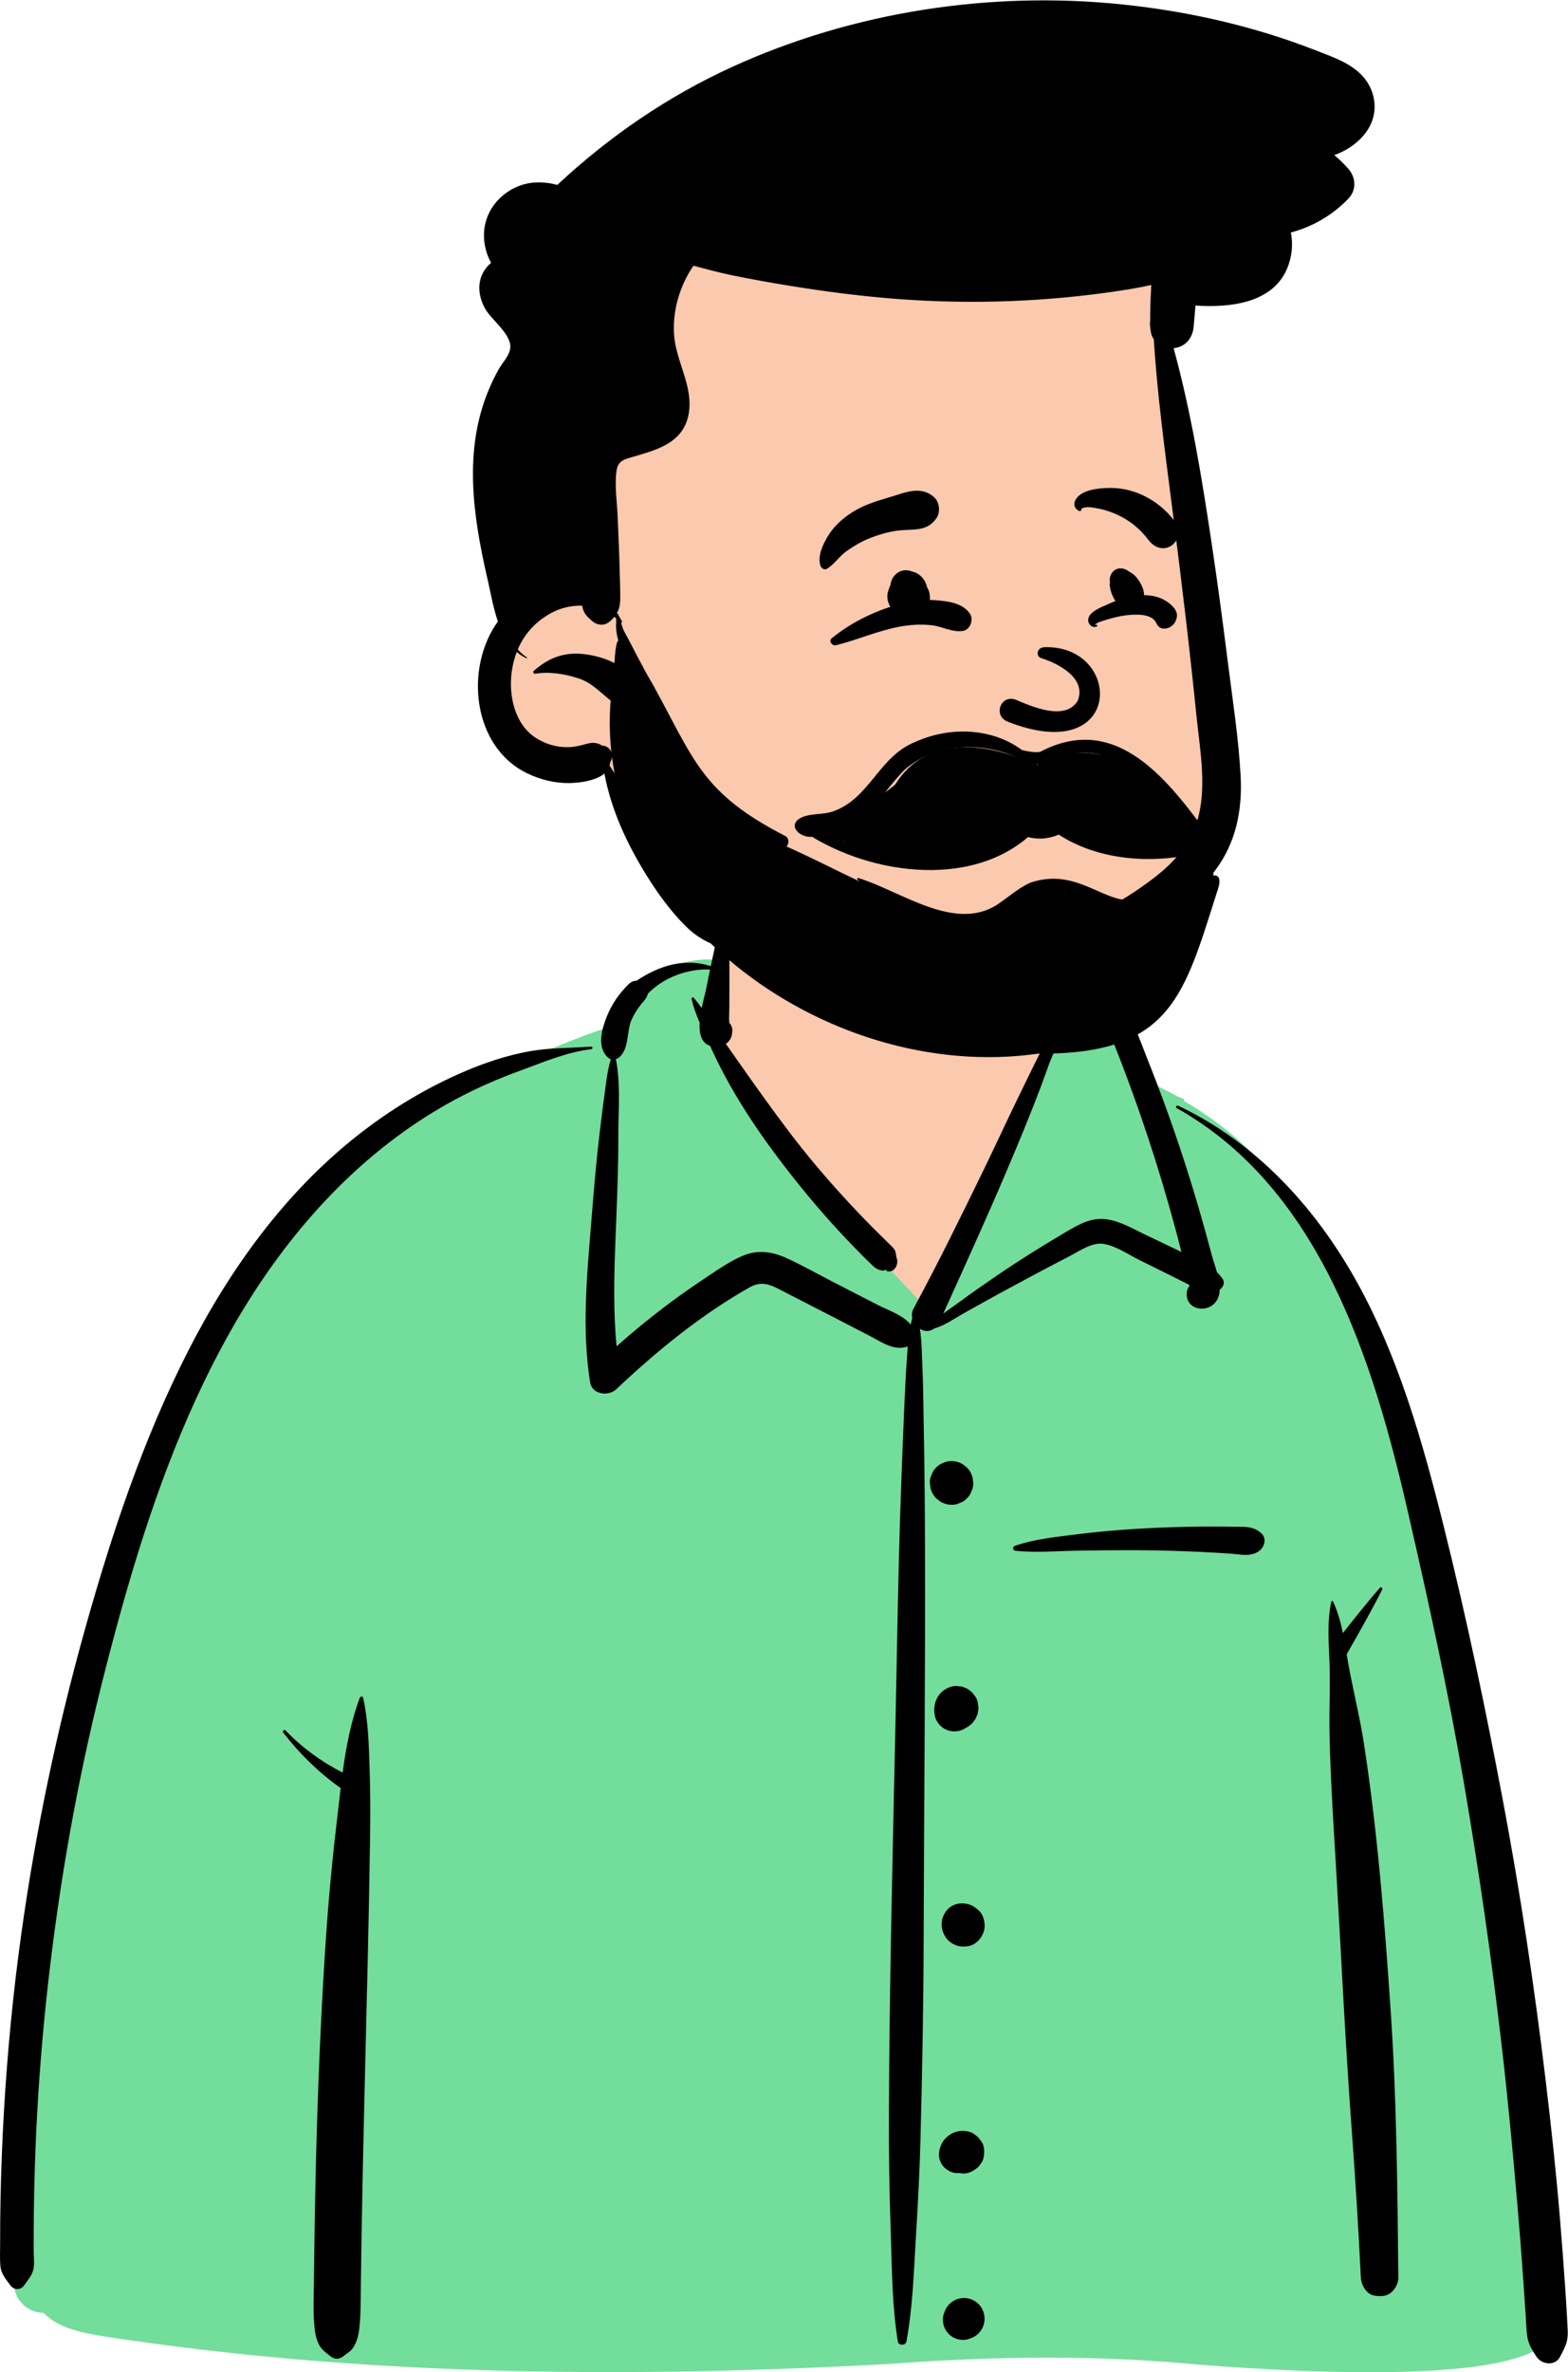
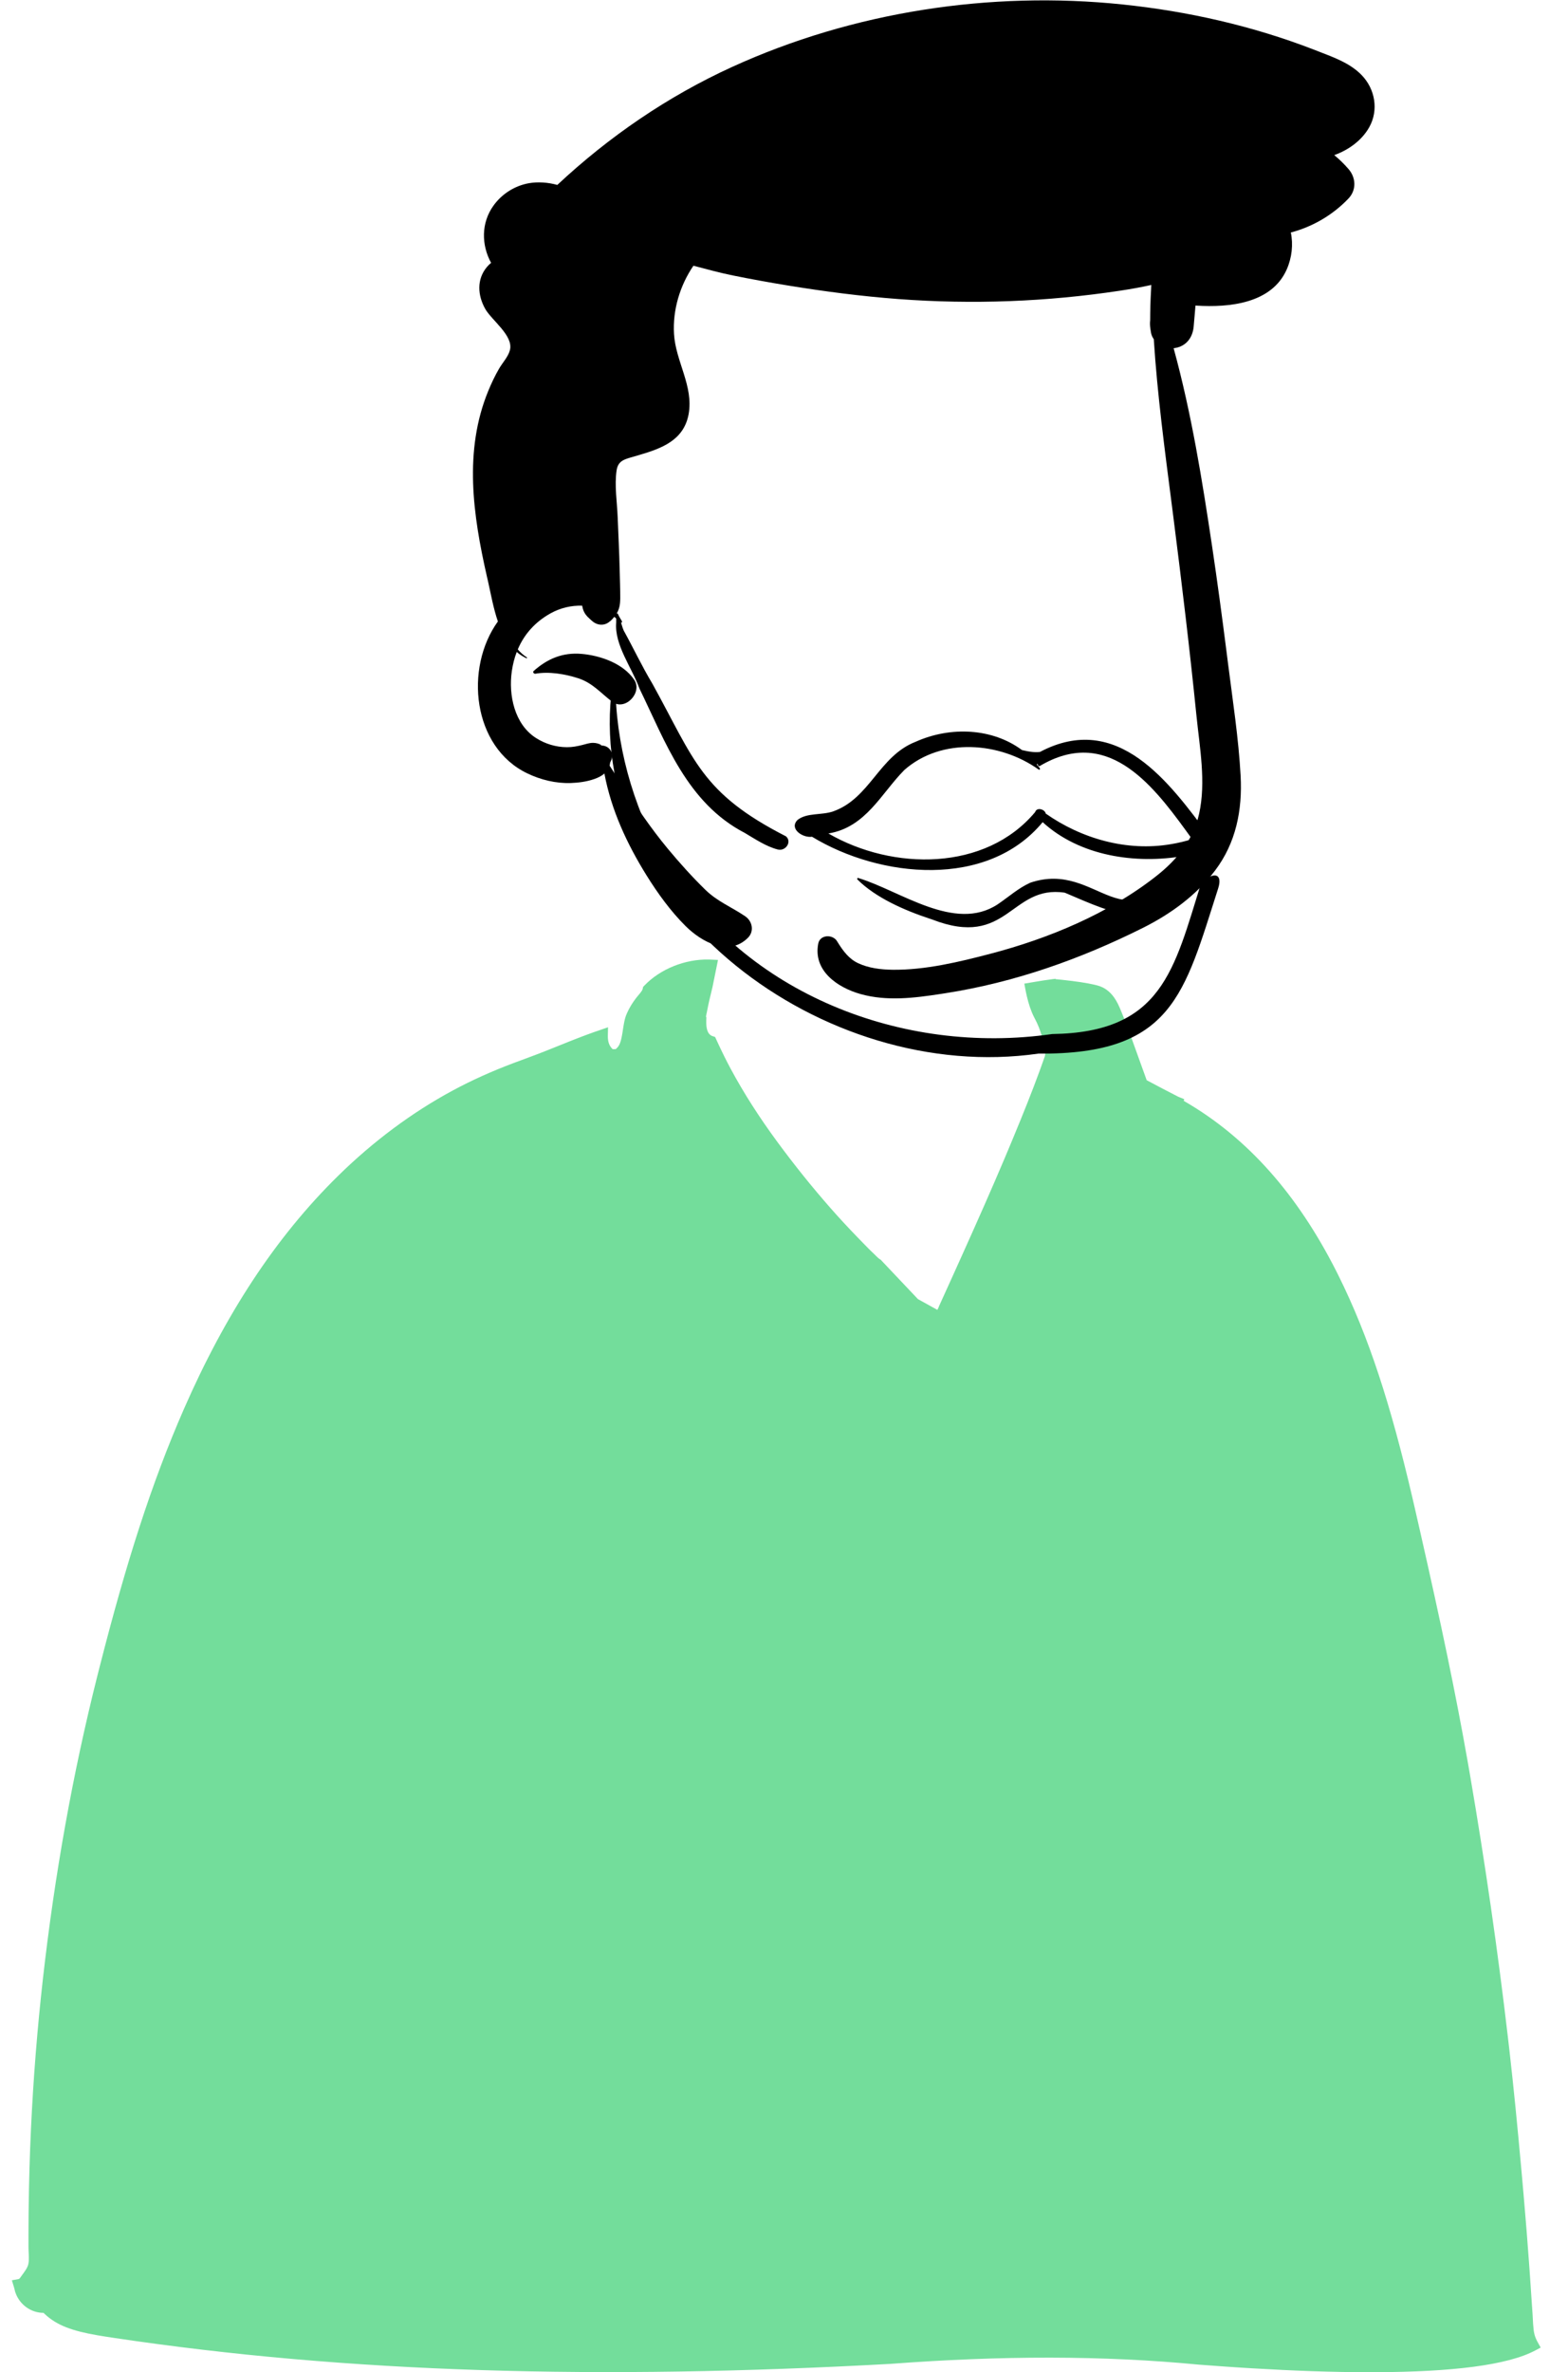
<svg xmlns="http://www.w3.org/2000/svg" fill="none" viewBox="28.75 30.38 133.18 201.38">
-   <path fill-rule="evenodd" clip-rule="evenodd" d="M37.774 228.589C59.74  231.942 82.104 232.11 104.252 230.893C113.018 230.233 121.81 230.115  130.568 230.958C135.744 231.344 158.435 233.087 160.289 228.43C159.122  203.627 156.759 178.613 149.509 154.759C146.528 146.289 143.967 139.259  138.148 132.25C136.314 130.336 132.359 126.323 130.092 125.014C128.129  123.88 127.308 124.284 126.181 122.369C125.061 120.253 124.234 116.72  122.643 115.227C121.024 113.707 118.623 114.251 115.648 114.741C116.195  107.318 112.785 105.428 108.088 104.017C99.832 100.851 91.678 102.441  89.6 112.54C85.748 112.54 83.583 114.207 81.243 115.807C80.287  116.462 80.952 118.129 79.81 118.644C77.696 119.4 73.961 119.215 71.926  120.145C62.671 124.377 54.428 130.515 49.015 139.478C36.879 158.614  28.543 198.925 29.985 221.606C29.353 222.601 30.227 224.03 30.449  225.101C30.73 226.032 31.638 226.652 32.586 226.546C33.908 227.975  35.954 228.293 37.774 228.589Z" fill="#FAC9AE" />
-   <path fill-rule="evenodd" clip-rule="evenodd" d="M83.473 114.057C84.826  112.638 86.948 111.791 88.958 111.839L89.052 111.842L89.734  111.872L89.278 114.12L89.255 114.226L89.162 114.617L89.039  115.127L88.995 115.315L88.948 115.523C88.941 115.557 88.934 115.59  88.927 115.623L88.906 115.722L88.712 116.677L88.748 116.761L88.738  116.978C88.708 117.763 88.876 118.194 89.246 118.332L89.276  118.343L89.487 118.411L89.66 118.787C90.057 119.647 90.427 120.398  90.807 121.105C91.916 123.169 93.238 125.232 94.763 127.304C96.212  129.274 97.721 131.154 99.291 132.939C99.996 133.742 100.742 134.548  101.535 135.368L102.218 136.071L102.435 136.292L102.581 136.439L102.763  136.618L103.026 136.869L103.216 137.058L103.278 137.116C103.355 137.189  103.415 137.238 103.47 137.273L103.49 137.285L103.55 137.321L106.716  140.667L107.834 141.285L108.365 141.58L108.472 141.365L108.494  141.296L109.671 138.7L110.389 137.109C111.864 133.837 113.011 131.235  114.061 128.756L114.191 128.447L114.578 127.525L114.783 127.033C115.721  124.775 116.414 123.032 117.034 121.339L117.122 121.097L117.252  120.735L117.446 120.19L117.482 120.096C117.65 119.663 117.236 118.089  116.829 117.226L116.806 117.178L116.7 116.964L116.585 116.739C116.316  116.211 116.121 115.624 115.956 114.914C115.93 114.799 115.905 114.684  115.881 114.567L115.847 114.391L115.826 114.276L115.795 114.114L115.752  113.883L116.664 113.73L117.164 113.648L117.382 113.613C117.665 113.569  117.917 113.533 118.153 113.503L118.242 113.492L118.4 113.473L118.406  113.505L118.731 113.537L118.973 113.562C120.162 113.689 121.08 113.828  121.732 113.982L121.796 113.998L121.913 114.027L121.966 114.041C122.558  114.202 123.015 114.548 123.377 115.059C123.625 115.41 123.786 115.745  124.04 116.381L124.132 116.611L124.435 117.364C124.47 117.456 124.525  117.602 124.599 117.804L124.856 118.507L126.145 122.084L127.465  122.782C128.078 123.104 128.526 123.337 128.748 123.446L128.826  123.485L128.883 123.511L129.337 123.692L129.289 123.834L129.343  123.866C134.775 127.005 138.963 131.835 142.224 138.246L142.322  138.441L142.423 138.643C145.022 143.865 146.884 149.693 148.702  157.474L148.814 157.958L148.903 158.342L149.377 160.419C151.158 168.259  152.381 174.105 153.394 179.841L153.46 180.215L153.629 181.189C154.9  188.614 155.965 195.971 156.817 203.257L156.959 204.483C157.314 207.613  157.636 210.849 157.984 214.735L158.031 215.257L158.184 217.002C158.348  218.883 158.497 220.76 158.632 222.633L158.698 223.569L158.835  225.605L158.915 226.764L158.925 226.921L158.957 227.526L158.966  227.668C158.978 227.85 158.992 228.003 159.01 228.145L159.023  228.249L159.039 228.35C159.084 228.627 159.173 228.876 159.32  229.153L159.358 229.222L159.61 229.676L159.153 229.918C156.767 231.181  152.07 231.737 145.627 231.765L145.431 231.766H145.028C141.897 231.764  138.579 231.643 135.116 231.436L134.333 231.388L133.68 231.346C133.398  231.327 133.124 231.309 132.84 231.289L132.404 231.258L130.584  231.124C122.394 230.336 113.806 230.349 104.343 231.061C79.672 232.417  58.377 231.845 38.362 228.843L37.756 228.751L37.309 228.678L37.043  228.634C34.92 228.269 33.587 227.803 32.547 226.823L32.492  226.771L32.447 226.726L32.427 226.727C31.38 226.722 30.421 226.034  30.065 225.018L30.047 224.964L30.023 224.888L30.007 224.813C29.991  224.74 29.97 224.661 29.945 224.575L29.925 224.509L29.76  223.964L30.317 223.862C30.365 223.853 30.415 223.82 30.463  223.749L30.509 223.682L30.59 223.57L30.784 223.303C30.991 223.012  31.092 222.829 31.143 222.646C31.187 222.483 31.204 222.275 31.199  221.985L31.195 221.843L31.173 221.33C31.172 221.288 31.171 221.252  31.17 221.218L31.17 221.166L31.169 220.443L31.171 219.648C31.172  219.302 31.174 218.964 31.177 218.632L31.181 218.138L31.186  217.74C31.213 215.539 31.277 213.34 31.379 211.144C31.578 206.858  31.919 202.578 32.401 198.313C33.398 189.51 34.925 180.972 37.001  172.721L37.21 171.897C39.455 163.08 41.62 156.282 44.371  149.996C47.871 142 52.138 135.42 57.511 130.159C60.465 127.267 63.736  124.826 67.212 122.953C68.811 122.092 70.51 121.328 72.333  120.64L72.594 120.543L73.015 120.388L73.339 120.268L74.381  119.877C74.6 119.794 74.838 119.702 75.12 119.591L75.294  119.521L77.16 118.773L77.47 118.651L77.815 118.516L78.068  118.419C78.482 118.26 78.857 118.121 79.205 117.999L79.411  117.928L79.598 117.865L80.394 117.588L80.378 118.316C80.368 118.8  80.492 119.166 80.768 119.428L80.777 119.437L80.787 119.444L80.795  119.45L80.843 119.449L81.031 119.448C81.051 119.437 81.069 119.425  81.086 119.41C81.354 119.181 81.478 118.875 81.599 118.172L81.631  117.977L81.687 117.61L81.71 117.472C81.79 116.984 81.86 116.714  81.997 116.406C82.194 115.961 82.454 115.527 82.761 115.129L82.833  115.037L83.119 114.691L83.163 114.636C83.264 114.507 83.315 114.416  83.337 114.332L83.342 114.31L83.371 114.164L83.473 114.057Z" fill="#73DD9B" />
-   <path fill-rule="evenodd" clip-rule="evenodd" d="M128.694 124.452C128.559  124.377 128.678 124.183 128.813 124.247C135.327 127.318 140.325 132.706  143.841 138.931C147.482 145.376 149.558 152.695 151.347 159.847L151.411  160.106C153.319 167.758 154.941 175.488 156.402 183.238C157.881 191.086  159.068 198.983 160.023 206.912C160.495 210.832 160.917 214.76 161.245  218.695C161.409 220.662 161.558 222.63 161.692 224.599C161.746 225.386  161.796 226.173 161.84 226.962L161.871 227.553C161.897 228.089 161.961  228.627 161.829 229.156C161.715 229.612 161.475 230.025 161.263  230.443C160.845 231.271 159.7 231.134 159.249 230.443L159.118  230.242C158.82 229.778 158.572 229.347 158.478 228.77C158.387 228.211  158.384 227.625 158.343 227.06C158.268 226.021 158.205 224.981 158.132  223.942C157.979 221.755 157.808 219.568 157.618 217.384C157.243 213.071  156.841 208.763 156.347 204.462C155.469 196.818 154.367 189.195 153.068  181.613C151.799 174.206 150.195 166.874 148.521 159.551L148.348  158.794C145.418 146.009 140.901 131.285 128.694 124.452ZM59.307  174.516C59.355 174.388 59.561 174.359 59.596 174.516C60.035 176.501  60.078 178.546 60.145 180.579C60.211 182.584 60.209 184.598 60.179  186.604C60.072 193.978 59.871 201.345 59.697 208.717C59.609 212.405  59.528 216.093 59.465 219.781C59.441 221.165 59.422 222.548 59.405  223.931L59.385 225.756C59.375 226.562 59.353 227.359 59.256  228.165C59.191 228.695 59.053 229.2 58.762 229.655C58.556 229.977  58.261 230.141 57.974 230.36L57.92 230.402C57.554 230.693 57.168  230.695 56.806 230.402L56.7 230.318C56.354 230.046 56.055 229.833  55.833 229.403C55.526 228.804 55.477 228.154 55.424 227.494C55.345  226.494 55.398 225.479 55.408 224.476C55.428 222.464 55.456 220.452  55.491 218.44C55.62 211.062 55.875 203.682 56.34 196.317C56.558  192.848 56.855 189.368 57.253 185.913L57.329 185.265C57.45 184.249  57.56 183.214 57.684 182.176C55.832 180.867 54.203 179.278 52.815  177.476C52.713 177.344 52.881 177.158 53.004 177.286C54.423 178.762  56.05 179.939 57.851 180.864C58.146 178.691 58.551 176.53 59.307  174.516ZM90.252 108.746C90.278 108.726 90.318 108.718 90.342  108.746C90.74 109.213 90.659 109.926 90.672 110.517L90.674  110.572C90.702 111.436 90.707 112.298 90.705 113.162L90.696  115.915C90.695 116.293 90.664 116.687 90.683 117.068L90.693  117.215C90.903 117.43 91 117.741 90.929 118.054C90.916 118.454  90.707 118.789 90.403 118.999L91.055 119.928L91.708 120.857C93.053  122.774 94.412 124.673 95.829 126.537C97.274 128.438 98.816 130.267  100.429 132.025C101.217 132.885 102.018 133.732 102.839 134.56C103.172  134.897 103.513 135.225 103.851 135.557L104.187 135.891C104.386 136.09  104.636 136.288 104.768 136.541C104.845 136.69 104.863 137.057 104.89  137.118C105.139 137.668 104.715 138.544 104.009 138.27L104.041  138.249C104.17 138.159 104.087 138.158 103.794 138.245C103.609 138.244  103.436 138.201 103.274 138.117L103.226 138.09C102.997 137.974 102.794  137.748 102.608 137.568L102.562 137.524C102.139 137.125 101.735 136.702  101.328 136.284C100.48 135.414 99.652 134.525 98.849 133.613C97.249  131.792 95.731 129.897 94.294 127.943C92.831 125.954 91.47 123.862  90.3 121.684C89.856 120.857 89.449 120.015 89.059 119.163C88.299  118.918 88.123 118.106 88.176 117.192C87.895 116.536 87.643 115.866  87.493 115.182C87.473 115.089 87.593 115 87.665 115.082C87.908 115.36  88.133 115.655 88.349 115.958C88.479 115.317 88.644 114.727 88.722  114.35L89.059 112.69C87.161 112.591 85.082 113.374 83.773  114.745C83.703 115.103 83.43 115.358 83.163 115.692C82.858 116.074  82.593 116.502 82.394 116.95C81.955 117.943 82.203 119.406 81.35  120.134C81.261 120.21 81.161 120.263 81.059 120.295C81.463 122.29  81.28 124.488 81.271 126.512L81.271 126.69C81.273 128.955 81.197  131.222 81.11 133.486L81.022 135.725C80.907 138.713 80.832 141.702  81.121 144.673C82.44 143.499 83.804 142.378 85.215 141.311C86.142  140.609 87.089 139.932 88.052 139.281L88.835 138.755C89.773 138.123  90.734 137.473 91.761 137.02C93.104 136.428 94.382 136.632 95.679  137.239C96.971 137.843 98.224 138.546 99.49 139.201C100.779 139.867  102.07 140.528 103.361 141.19C104.216 141.629 105.468 142.026 106.095  142.834C106.135 142.655 106.182 142.477 106.236 142.299C106.174 142.028  106.198 141.736 106.349 141.457C108.456 137.567 110.405 133.584 112.341  129.606C113.32 127.593 114.252 125.557 115.233 123.545L116.188  121.585C116.347 121.259 116.507 120.933 116.668 120.607C116.908 120.119  117.159 119.637 117.403 119.15C117.505 118.945 117.634 118.741 117.735  118.533L117.782 118.429C117.784 118.424 118.016 117.693 117.837  117.763L117.822 117.77C117.73 117.822 117.657 117.707 117.717  117.633C117.969 117.32 118.321 117.598 118.465 117.888C118.862 118.687  118.134 119.942 117.855 120.707L117.839 120.75C116.971 123.22 115.988  125.643 114.98 128.059C113.048 132.689 110.973 137.248 108.903  141.815L108.878 141.894C109.32 141.554 109.791 141.245 110.195  140.945C111.213 140.187 112.261 139.466 113.308 138.748C115.227 137.43  117.198 136.2 119.202 135.017L119.603 134.782C120.604 134.196 121.595  133.721 122.783 133.897C123.887 134.06 124.913 134.656 125.91  135.14L126.013 135.189L129.094 136.661C128.765 135.341 128.408 134.028  128.036 132.72C127.311 130.167 126.512 127.636 125.646 125.128C124.838  122.785 123.963 120.467 123.039 118.167L122.76 117.477C122.383 116.53  122.008 115.498 120.931 115.206C119.854 114.915 118.619 115.347 117.634  114.73C117.545 114.674 117.556 114.526 117.664 114.499L118.272  114.345C119.412 114.06 120.749 113.773 121.827 114.05C123.001 114.352  123.971 115.342 124.541 116.371C125.174 117.515 125.62 118.796 126.1  120.016L126.176 120.208C126.728 121.589 127.258 122.978 127.766  124.376C128.78 127.171 129.704 129.999 130.54 132.852C130.942 134.228  131.325 135.61 131.692 136.995C131.798 137.393 131.972 137.876 132.115  138.38C132.278 138.541 132.433 138.72 132.579 138.924C132.82 139.263  132.647 139.66 132.347 139.863C132.335 140.21 132.259 140.536 132.075  140.815C131.36 141.907 129.469 141.625 129.546 140.158C129.557 139.934  129.644 139.719 129.776 139.538L129.772 139.509L129.757 139.455C129.429  139.297 129.099 139.121 128.752 138.948L125.518 137.343C124.582 136.878  123.544 136.159 122.502 135.982C121.531 135.817 120.507 136.544 119.673  136.982L119.619 137.01C117.602 138.049 115.6 139.122 113.606  140.204C112.633 140.732 111.672 141.283 110.702 141.817C109.892 142.264  109.017 142.906 108.105 143.158C107.716 143.462 107.254 143.422 106.882  143.192C107.052 144.248 107.042 145.333 107.094 146.413C107.164 147.858  107.175 149.306 107.198 150.753L107.207 151.295C107.268 154.492 107.301  157.691 107.313 160.889C107.356 172.278 107.231 183.67 107.202  195.058C107.187 200.78 107.074 206.507 106.926 212.227C106.863 214.65  106.732 217.071 106.591 219.491L106.513 220.811C106.348 223.596 106.25  226.412 105.737 229.16C105.67 229.518 105.067 229.527 105.008  229.16C104.535 226.216 104.509 223.207 104.418 220.228L104.399  219.633C104.29 216.435 104.238 213.239 104.249 210.039C104.29 198.646  104.584 187.26 104.826 175.87C104.947 170.147 105.028 164.422 105.217  158.701C105.311 155.838 105.417 152.978 105.544 150.116C105.6 148.839  105.655 147.563 105.739 146.287L105.777 145.74C105.803 145.384 105.825  145.031 105.85 144.682C104.703 145.103 103.654 144.324 102.622  143.79C101.433 143.176 100.244 142.56 99.054 141.946L97.863  141.334L95.48 140.112C94.407 139.561 93.58 139.014 92.436  139.659C88.312 141.984 84.523 145.077 81.09 148.322C80.431 148.944  79.04 148.777 78.873 147.734C78.161 143.278 78.594 138.757 78.958  134.287L79.092 132.628C79.255 130.646 79.431 128.664 79.667  126.69C79.773 125.807 79.878 124.925 79.994 124.043L80.084  123.383C80.229 122.338 80.323 121.3 80.633 120.298C80.536 120.266  80.442 120.214 80.358 120.134C79.426 119.246 79.875 117.706 80.3  116.65C80.72 115.608 81.359 114.698 82.161 113.915C82.335 113.744  82.582 113.634 82.829 113.629C84.772 112.335 86.903 111.69 89.12  112.396C89.183 112.097 89.246 111.798 89.313 111.5L89.381  111.202C89.554 110.462 89.618 109.241 90.252 108.746ZM110.161  225.527C110.763 225.361 111.423 225.536 111.865 225.98C112.306 226.424  112.481 227.087 112.315 227.693C112.232 227.991 112.082 228.25 111.865  228.47C111.662 228.672 111.425 228.817 111.155 228.903L111.092  228.922L110.993 228.963C110.691 229.045 110.389 229.045 110.087  228.963C109.798 228.882 109.547 228.735 109.334 228.523C109.123 228.309  108.977 228.057 108.896 227.767C108.815 227.463 108.815 227.16 108.896  226.856L108.937 226.757C109.02 226.459 109.17 226.2 109.387 225.98C109.606  225.762 109.864 225.611 110.161 225.527ZM145.951 165.172C146.05 165.058  146.211 165.204 146.149 165.326C145.21 167.175 144.164 169.011 143.135  170.814C143.218 171.314 143.299 171.809 143.393 172.292C143.794 174.351  144.285 176.373 144.605 178.451C145.755 185.922 146.352 193.474 146.864  201.012C147.378 208.576 147.444 216.145 147.521 223.725C147.528 224.381  147.025 225.145 146.351 225.269C146.042 225.325 145.811 225.314 145.504  225.269C144.802 225.165 144.364 224.358 144.334 223.725C144.133 219.488  143.862 215.257 143.549 211.028C142.993 203.529 142.654 196.011 142.205  188.504L142.047 185.881C141.877 183.038 141.722 180.193 141.672  177.346C141.638 175.46 141.738 173.575 141.677 171.691C141.62 169.951  141.444 168.06 141.826 166.351C141.84 166.287 141.941 166.271 141.97  166.332C142.366 167.172 142.618 168.084 142.811 169.015C143.834 167.716  144.875 166.413 145.951 165.172ZM78.967 119.227C79.111 119.216 79.105  119.433 78.967 119.449C76.96 119.683 75.022 120.504 73.127  121.201L72.964 121.261C71.05 121.958 69.184 122.77 67.387  123.737C63.876 125.629 60.651 128.068 57.8 130.86C46.416 142.006  41.228 158.079 37.427 173.183C35.315 181.575 33.813 190.109 32.839  198.708C32.358 202.961 32.018 207.23 31.819 211.506C31.718 213.697  31.654 215.89 31.627 218.084C31.613 219.207 31.609 220.331 31.61  221.455C31.611 221.97 31.703 222.618 31.566 223.118C31.439 223.581  31.08 223.989 30.815 224.375C30.501 224.832 29.936 224.808 29.617  224.375L29.5 224.217C29.16 223.764 28.828 223.331 28.779  222.739C28.727 222.104 28.764 221.45 28.761 220.813C28.756 219.528  28.772 218.244 28.797 216.96C28.847 214.499 28.943 212.039 29.087  209.582C29.378 204.596 29.857 199.619 30.543 194.672C31.763 185.878  33.592 177.168 35.987 168.622C38.247 160.56 40.924 152.522 44.738  145.054C48.279 138.12 52.924 131.67 59.053 126.824C61.904 124.57  65.007 122.692 68.352 121.278C70.039 120.565 71.811 119.982 73.613  119.65C75.395 119.322 77.169 119.368 78.967 119.227ZM110.506  211.277C110.824 211.275 111.179 211.345 111.452 211.522L111.817  211.805C111.916 211.933 112.014 212.061 112.112 212.189C112.34 212.488  112.371 212.971 112.323 213.327C112.312 213.565 112.242 213.786 112.112  213.991L111.835 214.352C111.568 214.571 111.345 214.727 111.022  214.833C110.853 214.887 110.69 214.899 110.528 214.891L110.474  214.887L110.506 214.892L110.449 214.885C110.396 214.881 110.343 214.875  110.29 214.868C110.254 214.863 110.218 214.86 110.182 214.855C110.147  214.852 110.113 214.851 110.078 214.854C109.667 214.893 109.254 214.659  108.962 214.39C108.7 214.147 108.464 213.633 108.5 213.269L108.516  213.117C108.544 212.86 108.566 212.759 108.675 212.501C108.78 212.249  108.927 212.028 109.127 211.841C109.511 211.482 109.98 211.281 110.506  211.277ZM109.234 192.476C109.779 191.879 110.716 191.835 111.392  192.196C111.557 192.284 111.709 192.426 111.854 192.543C112.22 192.841  112.364 193.377 112.384 193.829C112.404 194.276 112.169 194.807 111.854  195.115L111.777 195.19C111.589 195.374 111.319 195.534 111.055  195.583C110.63 195.661 110.273 195.659 109.877 195.491C109.537 195.347  109.244 195.115 109.044 194.8L109.012 194.747C108.998 194.725 108.985  194.703 108.973 194.68L108.955 194.645C108.576 193.913 108.678 193.084  109.234 192.476ZM109.516 173.576C109.762 173.498 110.008 173.487 110.254  173.542C110.421 173.543 110.577 173.585 110.721 173.669C110.878 173.713  111.014 173.793 111.129 173.908C111.268 173.991 111.379 174.102 111.461  174.242C111.625 174.421 111.735 174.632 111.793 174.874L111.858  175.368L111.793 175.862L111.606 176.307C111.555 176.374 111.503 176.441  111.451 176.508C111.368 176.648 111.258 176.76 111.118 176.843C111.028  176.933 110.924 177.001 110.807 177.048C110.395 177.345 109.847 177.441  109.359 177.306C109.069 177.225 108.817 177.077 108.604 176.864C108.392  176.65 108.245 176.397 108.164 176.106L108.13 175.873C108.087 175.561  108.08 175.389 108.168 174.992C108.207 174.818 108.319 174.572 108.377  174.468C108.627 174.026 109.036 173.723 109.516 173.576ZM130.875  159.978C131.581 159.973 132.288 159.975 132.994 159.982L133.523  159.989C134.41 160.003 135.17 159.912 135.867 160.53C136.373 160.979  136.15 161.732 135.67 162.07C134.942 162.581 134.029 162.324 133.193  162.268C132.31 162.208 131.427 162.159 130.544 162.119C128.833 162.042  127.122 161.993 125.41 161.985C123.702 161.978 121.991 161.994 120.283  162.022C118.544 162.05 116.735 162.213 115.006 162.032C114.769 162.008  114.715 161.694 114.95 161.612C116.578 161.046 118.411 160.863 120.117  160.646C121.878 160.423 123.638 160.265 125.41 160.162C127.23 160.057  129.052 159.991 130.875 159.978ZM109.513 154.417L109.572 154.418C109.882  154.419 110.173 154.493 110.445 154.639L110.502 154.671L110.876  154.961C111.104 155.192 111.262 155.465 111.35 155.779L111.416  156.272C111.426 156.527 111.372 156.765 111.257 156.986C111.183 157.215  111.055 157.414 110.876 157.582C110.709 157.763 110.511 157.89 110.282  157.965C110.079 158.072 109.862 158.126 109.63 158.126L109.572  158.125C109.239 158.124 108.928 158.039 108.641 157.872L108.267  157.582C108.039 157.351 107.881 157.078 107.793 156.764L107.727  156.272C107.718 156.016 107.771 155.778 107.886 155.558C107.961 155.328  108.088 155.129 108.267 154.961C108.435 154.78 108.632 154.653 108.861  154.578C109.064 154.471 109.281 154.417 109.513 154.417ZM114.981  110.884C115.378 110.306 116.098 110.82 115.995 111.285C116.022 112.591  116.089 113.858 116.384 115.137C116.52 115.723 116.697 116.309 116.971  116.845L117.086 117.071C117.44 117.774 117.715 118.437 117.238  119.208C117.013 119.572 116.607 119.845 116.166 119.826C114.214 119.741  113.945 117.01 113.827 115.485C113.704 113.915 114.085 112.189 114.981  110.884Z" fill="black" />
-   <path fill-rule="evenodd" clip-rule="evenodd" d="M127.211 59.677C126.563  55.73 128.689 54.912 127.211 51.16C123.925 44.209 114.972 44.508  108.401 43.974C101.073 43.691 93.656 44.665 86.9 47.623C85.286  48.329 83.734 49.16 82.246 50.104C80.96 50.92 81.137 52.472  81.948 53.319C76.098 61.66 79.444 72.857 74.776 81.637C73.914  83.207 72.774 84.614 72.024 86.247C70.885 88.729 70.812 92.286  73.396 93.935C77.034 95.901 79.065 92.008 80.853 97.652C89.781  117.333 107.734 118.441 124.776 108.181C126.25 107.355 127.755 106.421  128.869 105.124C131.396 102.26 131.098 98.232 131.154 94.656C131.185  92.56 131.191 90.464 131.17 88.368C131.091 79.877 128.296 68.098  127.211 59.677Z" fill="#FAC9AE" />
+   <path fill-rule="evenodd" clip-rule="evenodd" d="M83.473 114.057C84.826  112.638 86.948 111.791 88.958 111.839L89.052 111.842L89.734  111.872L89.278 114.12L89.255 114.226L89.162 114.617L89.039  115.127L88.995 115.315L88.948 115.523C88.941 115.557 88.934 115.59  88.927 115.623L88.906 115.722L88.712 116.677L88.748 116.761L88.738  116.978C88.708 117.763 88.876 118.194 89.246 118.332L89.276  118.343L89.487 118.411L89.66 118.787C90.057 119.647 90.427 120.398  90.807 121.105C91.916 123.169 93.238 125.232 94.763 127.304C96.212  129.274 97.721 131.154 99.291 132.939C99.996 133.742 100.742 134.548  101.535 135.368L102.218 136.071L102.435 136.292L102.581 136.439L102.763  136.618L103.026 136.869L103.216 137.058L103.278 137.116C103.355 137.189  103.415 137.238 103.47 137.273L103.49 137.285L103.55 137.321L106.716  140.667L107.834 141.285L108.365 141.58L108.472 141.365L108.494  141.296L109.671 138.7L110.389 137.109C111.864 133.837 113.011 131.235  114.061 128.756L114.191 128.447L114.578 127.525L114.783 127.033C115.721  124.775 116.414 123.032 117.034 121.339L117.122 121.097L117.252  120.735L117.446 120.19L117.482 120.096C117.65 119.663 117.236 118.089  116.829 117.226L116.806 117.178L116.7 116.964L116.585 116.739C116.316  116.211 116.121 115.624 115.956 114.914C115.93 114.799 115.905 114.684  115.881 114.567L115.847 114.391L115.795 114.114L115.752  113.883L116.664 113.73L117.164 113.648L117.382 113.613C117.665 113.569  117.917 113.533 118.153 113.503L118.242 113.492L118.4 113.473L118.406  113.505L118.731 113.537L118.973 113.562C120.162 113.689 121.08 113.828  121.732 113.982L121.796 113.998L121.913 114.027L121.966 114.041C122.558  114.202 123.015 114.548 123.377 115.059C123.625 115.41 123.786 115.745  124.04 116.381L124.132 116.611L124.435 117.364C124.47 117.456 124.525  117.602 124.599 117.804L124.856 118.507L126.145 122.084L127.465  122.782C128.078 123.104 128.526 123.337 128.748 123.446L128.826  123.485L128.883 123.511L129.337 123.692L129.289 123.834L129.343  123.866C134.775 127.005 138.963 131.835 142.224 138.246L142.322  138.441L142.423 138.643C145.022 143.865 146.884 149.693 148.702  157.474L148.814 157.958L148.903 158.342L149.377 160.419C151.158 168.259  152.381 174.105 153.394 179.841L153.46 180.215L153.629 181.189C154.9  188.614 155.965 195.971 156.817 203.257L156.959 204.483C157.314 207.613  157.636 210.849 157.984 214.735L158.031 215.257L158.184 217.002C158.348  218.883 158.497 220.76 158.632 222.633L158.698 223.569L158.835  225.605L158.915 226.764L158.925 226.921L158.957 227.526L158.966  227.668C158.978 227.85 158.992 228.003 159.01 228.145L159.023  228.249L159.039 228.35C159.084 228.627 159.173 228.876 159.32  229.153L159.358 229.222L159.61 229.676L159.153 229.918C156.767 231.181  152.07 231.737 145.627 231.765L145.431 231.766H145.028C141.897 231.764  138.579 231.643 135.116 231.436L134.333 231.388L133.68 231.346C133.398  231.327 133.124 231.309 132.84 231.289L132.404 231.258L130.584  231.124C122.394 230.336 113.806 230.349 104.343 231.061C79.672 232.417  58.377 231.845 38.362 228.843L37.756 228.751L37.309 228.678L37.043  228.634C34.92 228.269 33.587 227.803 32.547 226.823L32.492  226.771L32.447 226.726L32.427 226.727C31.38 226.722 30.421 226.034  30.065 225.018L30.047 224.964L30.023 224.888L30.007 224.813C29.991  224.74 29.97 224.661 29.945 224.575L29.925 224.509L29.76  223.964L30.317 223.862C30.365 223.853 30.415 223.82 30.463  223.749L30.509 223.682L30.59 223.57L30.784 223.303C30.991 223.012  31.092 222.829 31.143 222.646C31.187 222.483 31.204 222.275 31.199  221.985L31.195 221.843L31.173 221.33C31.172 221.288 31.171 221.252  31.17 221.218L31.17 221.166L31.169 220.443L31.171 219.648C31.172  219.302 31.174 218.964 31.177 218.632L31.181 218.138L31.186  217.74C31.213 215.539 31.277 213.34 31.379 211.144C31.578 206.858  31.919 202.578 32.401 198.313C33.398 189.51 34.925 180.972 37.001  172.721L37.21 171.897C39.455 163.08 41.62 156.282 44.371  149.996C47.871 142 52.138 135.42 57.511 130.159C60.465 127.267 63.736  124.826 67.212 122.953C68.811 122.092 70.51 121.328 72.333  120.64L72.594 120.543L73.015 120.388L73.339 120.268L74.381  119.877C74.6 119.794 74.838 119.702 75.12 119.591L75.294  119.521L77.16 118.773L77.47 118.651L77.815 118.516L78.068  118.419C78.482 118.26 78.857 118.121 79.205 117.999L79.411  117.928L79.598 117.865L80.394 117.588L80.378 118.316C80.368 118.8  80.492 119.166 80.768 119.428L80.777 119.437L80.787 119.444L80.795  119.45L80.843 119.449L81.031 119.448C81.051 119.437 81.069 119.425  81.086 119.41C81.354 119.181 81.478 118.875 81.599 118.172L81.631  117.977L81.687 117.61L81.71 117.472C81.79 116.984 81.86 116.714  81.997 116.406C82.194 115.961 82.454 115.527 82.761 115.129L82.833  115.037L83.119 114.691L83.163 114.636C83.264 114.507 83.315 114.416  83.337 114.332L83.342 114.31L83.371 114.164L83.473 114.057Z" fill="#73DD9B" />
  <path fill-rule="evenodd" clip-rule="evenodd" d="M90.912 36.072C101.202  31.372 112.873 29.59 124.097 30.759C129.637 31.335 135.105 32.571  140.308 34.579L140.764 34.756C142.048 35.254 143.433 35.748 144.409  36.761C145.545 37.939 145.863 39.72 145.051 41.175C144.42 42.305  143.286 43.115 142.077 43.548C142.503 43.9 142.907 44.292 143.286  44.729C143.925 45.462 143.974 46.508 143.286 47.231C141.961 48.625  140.241 49.634 138.389 50.117C138.597 51.129 138.484 52.249 138.038  53.258C136.757 56.153 133.15 56.498 130.374 56.326L130.29  56.321L130.136 58.1C130.053 59.048 129.49 59.783 128.533  59.928C128.5 59.933 128.466 59.936 128.433 59.94C129.946 65.451  130.86 71.132 131.704 76.781C132.145 79.729 132.54 82.684 132.918  85.641L133.043 86.627C133.446 89.815 133.949 93.035 134.124  96.247C134.28 99.161 133.728 101.944 131.944 104.296C130.344 106.404  128.161 107.984 125.814 109.156C120.51 111.807 114.928 113.781 109.063  114.696L108.671 114.757C106.407 115.105 104.075 115.398 101.835  114.767C99.867 114.213 97.803 112.784 98.248 110.488C98.397 109.712  99.474 109.679 99.843 110.278L99.928 110.416C100.371 111.123 100.856  111.78 101.628 112.145C102.533 112.574 103.581 112.694 104.569  112.706C107.329 112.738 110.204 112.046 112.861 111.351C117.824 110.054  122.921 107.938 126.986 104.733C128.716 103.372 130.105 101.669 130.595  99.477C131.201 96.776 130.644 93.823 130.369 91.108C129.803 85.505  129.129 79.913 128.418 74.328L128.275 73.211C127.676 68.541 127.047  63.87 126.748 59.173C126.624 59.002 126.54 58.808 126.507  58.595L126.46 58.289C126.419 58.027 126.413 57.787 126.441  57.566C126.443 56.718 126.466 55.875 126.515 55.026C126.523 54.875  126.53 54.723 126.535 54.572C125.659 54.767 124.777 54.924 123.891  55.057C117.663 56.002 111.338 56.238 105.059 55.768C101.927 55.533  98.818 55.13 95.719 54.625C94.142 54.368 92.57 54.084 91.003  53.766C89.87 53.538 88.761 53.229 87.647 52.938C86.498 54.623  85.877 56.696 85.998 58.732C86.134 61.055 87.671 63.162 87.24  65.535C86.835 67.757 84.945 68.446 83.079 68.996L82.285  69.227C81.675 69.406 81.231 69.579 81.121 70.318C80.931 71.587  81.164 73.015 81.213 74.29C81.272 75.799 81.349 77.308 81.384  78.817C81.403 79.597 81.433 80.381 81.431 81.162C81.429 81.716  81.347 82.094 81.134 82.452C81.299 82.66 81.446 82.885 81.577  83.123C81.619 83.201 81.515 83.283 81.453 83.219C81.287 83.045  81.111 82.888 80.924 82.748C80.83 82.865 80.721 82.983 80.594  83.109L80.584 83.096C80.184 83.496 79.55 83.535 79.055  83.109L78.925 82.996C78.563 82.676 78.314 82.41 78.213  81.881C78.208 81.854 78.203 81.827 78.2 81.8C77.279 81.768  76.342 81.987 75.513 82.449C74.2 83.18 73.275 84.223 72.729  85.51C72.947 85.767 73.201 85.997 73.499 86.189C73.54 86.218  73.504 86.281 73.458 86.259C73.154 86.115 72.883 85.938 72.639  85.73C72.443 86.237 72.306 86.781 72.222 87.357C71.926 89.391  72.453 91.876 74.279 93.035C75.069 93.537 75.972 93.809 76.908  93.812C77.364 93.814 77.758 93.736 78.201 93.627C78.502 93.552  78.8 93.444 79.114 93.444C79.382 93.444 79.631 93.512 79.861  93.647L79.797 93.653C79.642 93.667 79.672 93.674 79.888  93.674C80.559 93.703 80.943 94.389 80.634 94.985L80.594  95.077C80.585 95.096 80.578 95.111 80.572 95.123L80.548  95.281C80.545 95.297 80.543 95.312 80.54 95.328L80.531  95.36C80.529 95.365 80.527 95.37 80.525 95.375L81.532  96.921C82.766 98.812 84.027 100.695 85.463 102.422C86.469 103.634  87.537 104.821 88.664 105.921C89.677 106.909 90.892 107.386 92.04  108.163C92.652 108.575 92.832 109.439 92.275 109.994C90.641 111.628  88.327 110.331 86.986 109.003C85.718 107.744 84.622 106.23 83.678  104.715C82.001 102.02 80.668 99.155 80.084 96.044C79.841 96.269  79.53 96.409 79.216 96.519C78.587 96.739 77.894 96.83 77.23  96.854C75.957 96.896 74.681 96.585 73.535 96.034C68.873 93.796  68.188 87.092 71.039 83.138C70.654 82.016 70.44 80.798 70.207  79.759L70.1 79.295C68.921 74.11 68.13 68.65 70.22  63.569C70.489 62.913 70.79 62.275 71.148 61.663C71.435 61.171  71.928 60.648 72.064 60.088C72.366 58.86 70.502 57.569 69.958  56.594C69.319 55.451 69.228 54.101 70.099 53.055C70.21 52.923  70.331 52.801 70.462 52.695C69.636 51.188 69.598 49.292 70.685  47.806C71.4 46.826 72.49 46.14 73.681 45.932C74.409 45.805  75.285 45.853 76.086 46.079C80.468 41.982 85.468 38.559 90.912  36.072ZM74.084 87.337C75.254 86.298 76.545 85.754 78.139  85.89C79.742 86.029 81.671 86.696 82.612 88.08C83.356 89.173  81.841 90.776 80.75 89.955C79.757 89.207 79.094 88.362 77.861  87.96C76.753 87.6 75.383 87.369 74.223 87.575C74.096 87.597  73.968 87.438 74.084 87.337Z" fill="black" />
-   <path fill-rule="evenodd" clip-rule="evenodd" d="M119.129 96.527C119.705  95.504 121.427 95.671 121.69 96.864C122.224 99.282 119.354 101.515  117.174 101.571C115.008 101.626 112.578 99.774 112.891 97.434C112.969  96.855 113.738 96.925 114 97.288L114.102 97.427C114.815 98.389 115.755  99.384 117.077 99.15C117.625 99.053 118.122 98.709 118.454  98.266C118.853 97.732 118.809 97.094 119.129 96.527ZM105.355  78.835C105.649 78.754 105.945 78.785 106.205 78.896C106.786 79.003  107.271 79.49 107.441 80.045C107.455 80.093 107.47 80.141 107.486  80.188L107.512 80.258L107.443 80.08C107.475 80.255 107.617 80.439  107.668 80.615C107.731 80.832 107.746 81.078 107.725 81.316C107.91  81.318 108.094 81.324 108.279 81.34L108.457 81.356C109.453 81.449  110.546 81.62 111.136 82.484C111.468 82.97 111.157 83.845 110.547  83.939C109.61 84.083 108.802 83.561 107.868 83.457C106.984 83.358  106.06 83.415 105.188 83.575C103.388 83.906 101.733 84.639 99.979  85.099L99.74 85.16L99.741 85.159C99.44 85.232 99.099 84.812  99.396 84.566C100.802 83.406 102.601 82.466 104.374 81.893C104.115  81.481 104.035 80.937 104.212 80.494C104.239 80.402 104.273 80.313  104.309 80.224L104.384 80.04C104.391 79.954 104.407 79.869 104.431  79.785L104.435 79.76L104.437 79.761C104.569 79.33 104.914 78.957  105.355 78.835ZM123.286 78.901C123.67 78.515 124.21 78.572 124.612  78.876L124.665 78.918C125.043 79.087 125.356 79.456 125.561  79.798C125.775 80.153 125.916 80.514 125.922 80.905C126.852 80.908  127.744 81.188 128.427 81.943C128.647 82.187 128.798 82.563 128.677  82.893L128.604 83.089C128.375 83.713 127.344 84.072 126.993  83.339L126.977 83.303C126.605 82.432 125.175 82.523 124.415  82.612C123.885 82.675 123.362 82.807 122.851 82.955C122.671 83.007  122.492 83.064 122.314 83.122L122.135 83.18C122.04 83.211 121.545  83.481 121.853 83.417C121.936 83.4 121.998 83.521 121.914  83.562C121.546 83.739 121.154 83.387 121.178 82.99C121.221 82.302  122.309 81.924 122.833 81.687L122.864 81.672C123.065 81.579 123.275  81.49 123.492 81.407C123.37 81.224 123.269 81.022 123.186  80.804C123.106 80.599 123.053 80.399 123.024 80.18C122.996 80.074  122.996 79.967 123.024 79.86L123.028 79.829C123.014 79.759 123.007  79.686 123.008 79.612L123.005 79.584H123.008C123.018 79.326 123.12  79.069 123.286 78.901ZM117.144 86.235C118.621 86.693 121.057 87.942  120.288 89.87C119.213 91.641 116.363 90.34 114.983 89.767C113.742  89.355 113.096 91.102 114.296 91.628C124.209 95.569 124.172 85.169  117.504 85.321C116.769 85.338 116.746 86.082 117.144 86.235ZM104.029  72.674L104.281 72.6C105.59 72.219 106.926 71.561 108.088  72.587C108.544 72.99 108.638 73.828 108.312 74.331C107.568 75.477  106.465 75.302 105.264 75.399C104.349 75.474 103.448 75.743 102.594  76.081C101.896 76.357 101.249 76.745 100.638 77.178C100.038 77.604  99.628 78.27 99.012 78.653C98.787 78.794 98.526 78.65 98.445  78.422C98.158 77.613 98.643 76.606 99.054 75.917C99.555 75.077  100.316 74.39 101.135 73.87C102.031 73.3 103.022 72.971 104.029  72.674ZM123.102 71.804C125.314 71.803 127.443 73.04 128.681  74.852C129.101 75.468 128.793 76.38 128.189 76.735C127.512 77.133  126.788 76.846 126.342 76.276L126.315 76.242C125.606 75.292 124.691  74.544 123.606 74.057C123.077 73.819 122.492 73.626 121.92  73.529L121.735 73.497C121.476 73.453 121.175 73.412 120.941  73.452C120.815 73.469 120.7 73.511 120.593 73.574C120.644 73.686  120.512 73.822 120.391 73.754C119.841 73.451 119.908 72.909 120.362  72.489C121.005 71.894 122.272 71.804 123.102 71.804Z" fill="black" />
-   <path fill-rule="evenodd" clip-rule="evenodd" d="M81.281 84.772C82.47  84.772 82.956 87.552 82.956 87.552C85.979 92.788 88.888 98.01  94.079 101.613C99.841 103.933 105.509 107.885 112.074 108.318C115.034  108.006 115.902 105.284 119.558 106.242C121.89 106.811 124.509 107.934  126.665 106.312C128.487 105.115 129.77 103.301 131.342 101.835C131.422  101.571 131.944 104.362 131.786 105.306L131.664 105.842C130.691 110.162  129.707 115.246 125.351 117.621C124.024 118.324 122.162 119.002 120.69  118.606C112.909 119.853 104.469 118.94 97.652 115.04C95.252 114.414  93.467 112.491 91.578 111.038C86.955 106.97 81.658 101.816 81.165  95.636C80.671 89.456 80.891 84.772 81.281 84.772ZM104.791  96.975C107.439 92.701 112.701 93.395 116.795 95.342C119.057 93.799  122.041 94.083 124.494 95.171L124.494 95.172C126.754 96.415 128.466  98.455 130.04 100.406C130.423 100.925 130.575 101.621 130.037  101.877C127.5 103.978 122.23 102.745 119.838 101.183C118.113 101.043  118.491 98.581 116.499 100.304C115.17 101.56 113.501 102.338 111.687  102.799C107.632 104.198 103.899 103.966 100.368 101.785C99.914 101.741  98.053 100.683 98.714 100.307C99.433 100.502 103.418 98.204 104.791  96.975Z" fill="black" />
  <path fill-rule="evenodd" clip-rule="evenodd" d="M80.662 89.366C80.689  89.141 81.036 89.13 81.044 89.366C81.205 94.31 82.807 99.731  85.517 103.965C92.03 114.65 105.323 120.003 118.117 118.164C127.467  118.037 128.465 112.713 130.79 105.279C131.996 104.284 132.588 104.641  132.214 105.807C129.333 114.778 128.346 119.922 116.948 119.825C98.645  122.45 78.797 107.412 80.662 89.366ZM106.519 93.353C109.505 92.013  113.059 92.203 115.553 94.055L115.729 94.095C116.165 94.193 116.585  94.268 117.076 94.218C123.676 90.726 128.082 96.815 131.466  101.374C131.721 101.383 131.929 101.584 131.86 101.82L131.968  101.936C131.542 103.085 130.772 104.194 129.718 104.891C126.265 109.511  123.687 108.067 119.188 106.164C114.562 105.469 114.375 110.948 107.921  108.438L107.678 108.358C105.555 107.653 103.118 106.585 101.574  105.04C101.524 104.99 101.573 104.892 101.65 104.918C105.231 106.002  109.836 109.545 113.481 107.158C114.403 106.537 115.23 105.782 116.26  105.315C122.141 103.337 124.208 111.146 129.354 103.039C125.164 103.773  120.441 103.043 117.309 100.176C112.626 105.843 103.513 104.935 97.719  101.415C96.927 101.53 95.754 100.742 96.484 99.993C97.282 99.355  98.545 99.605 99.526 99.259C102.659 98.139 103.399 94.57 106.519  93.353ZM116.988 95.723C113.678 93.357 108.728 92.959 105.561  95.749C103.583 97.746 102.3 100.61 99.111 101.138C104.587 104.306  112.456 104.359 116.672 99.319C116.805 98.883 117.491 99.071 117.574  99.45C120.593 101.567 124.455 102.692 128.215 102.043C128.822 101.943  129.42 101.8 130.004 101.618L129.449 100.851C126.498 96.794 122.701  92.069 117.072 95.406C116.945 95.471 116.891 95.305 116.875  95.22L116.806 95.271C116.856 95.376 117.271 95.721 116.988  95.723ZM130.54 102.768C130.567 102.793 130.59 102.82 130.609  102.849C130.702 102.8 130.798 102.751 130.897 102.704L130.87  102.684C130.764 102.714 130.653 102.742 130.54 102.768ZM81.088  83.23L81.087 83.068C81.087 81.436 81.524 83.494 81.72  83.898C82.562 85.423 83.267 86.931 84.159 88.417C87.739 94.888  88.293 97.692 95.505 101.379C96.041 101.84 95.478 102.667 94.812  102.497C93.817 102.243 92.878 101.605 92.01 101.091C87.099 98.546  85.267 93.354 83.064 88.835C82.417 87.043 80.924 85.131 81.088  83.23Z" fill="black" />
</svg>